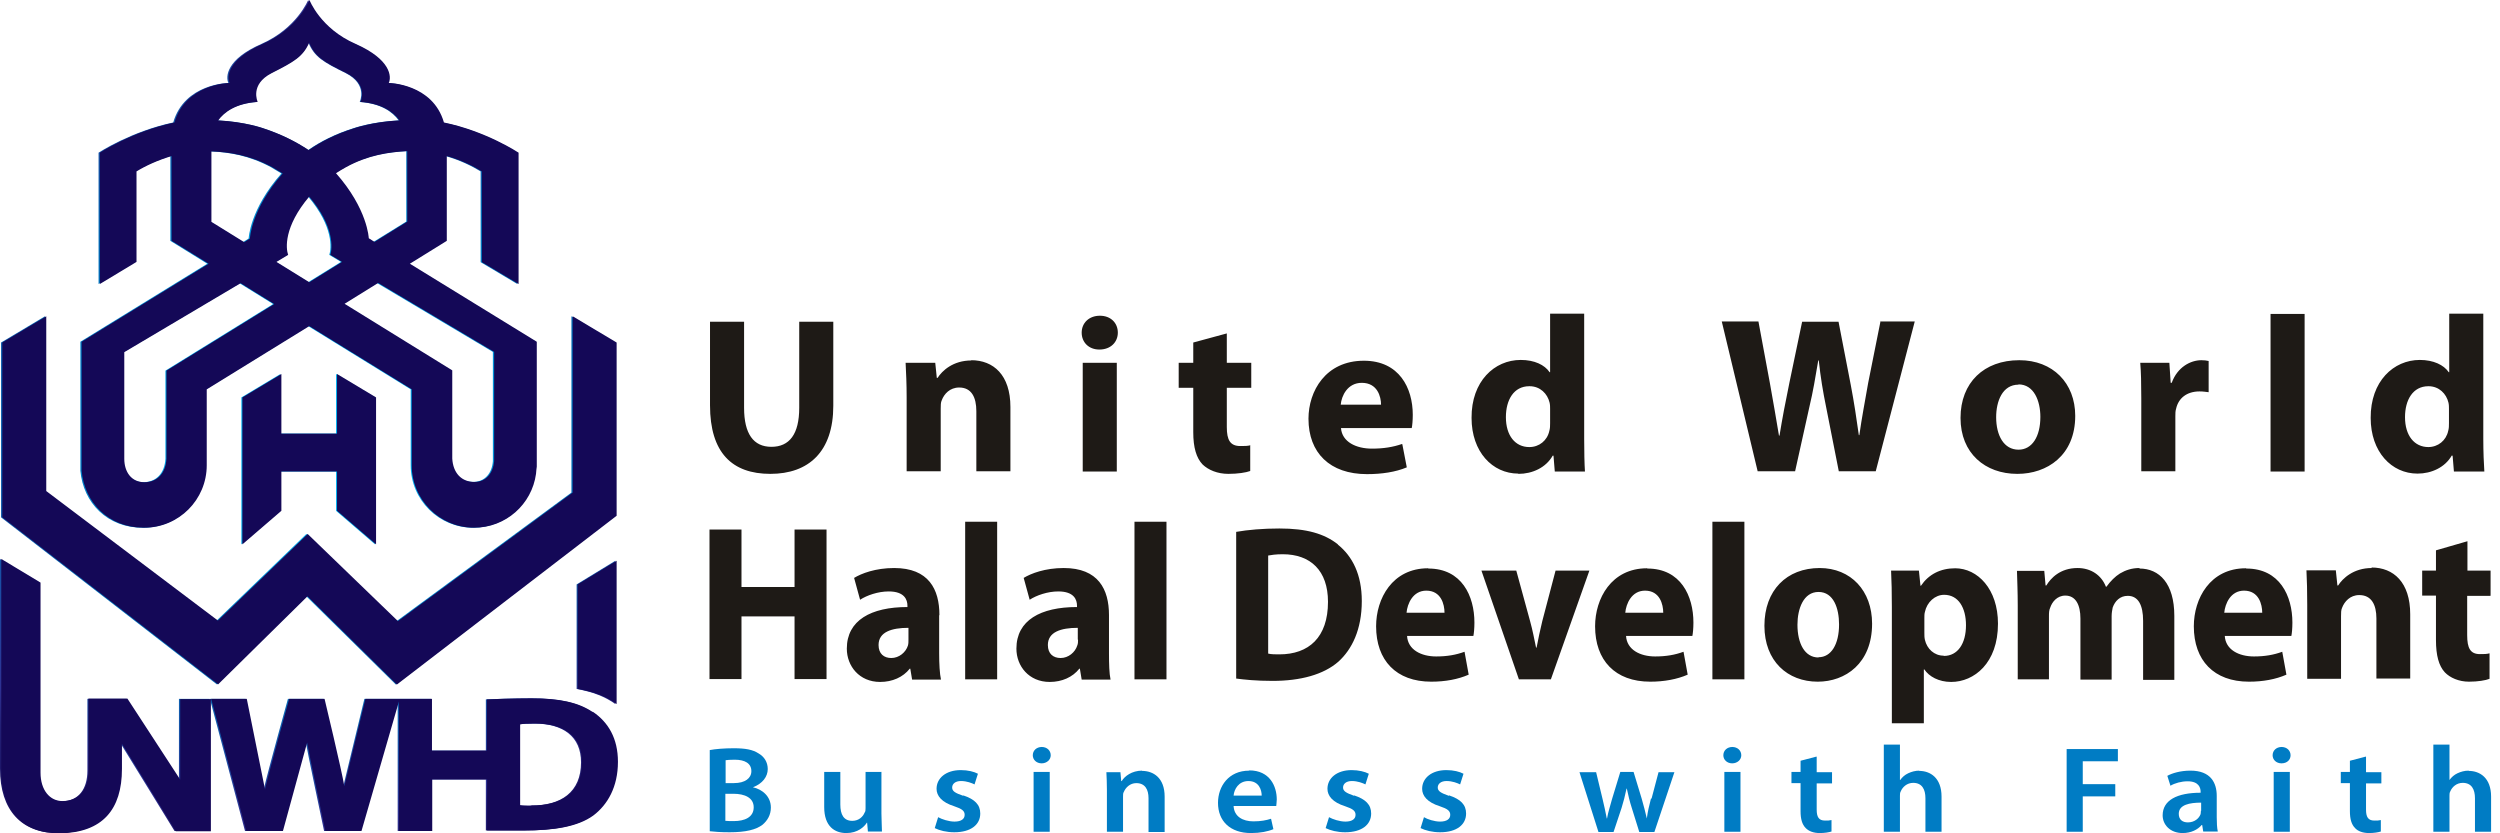
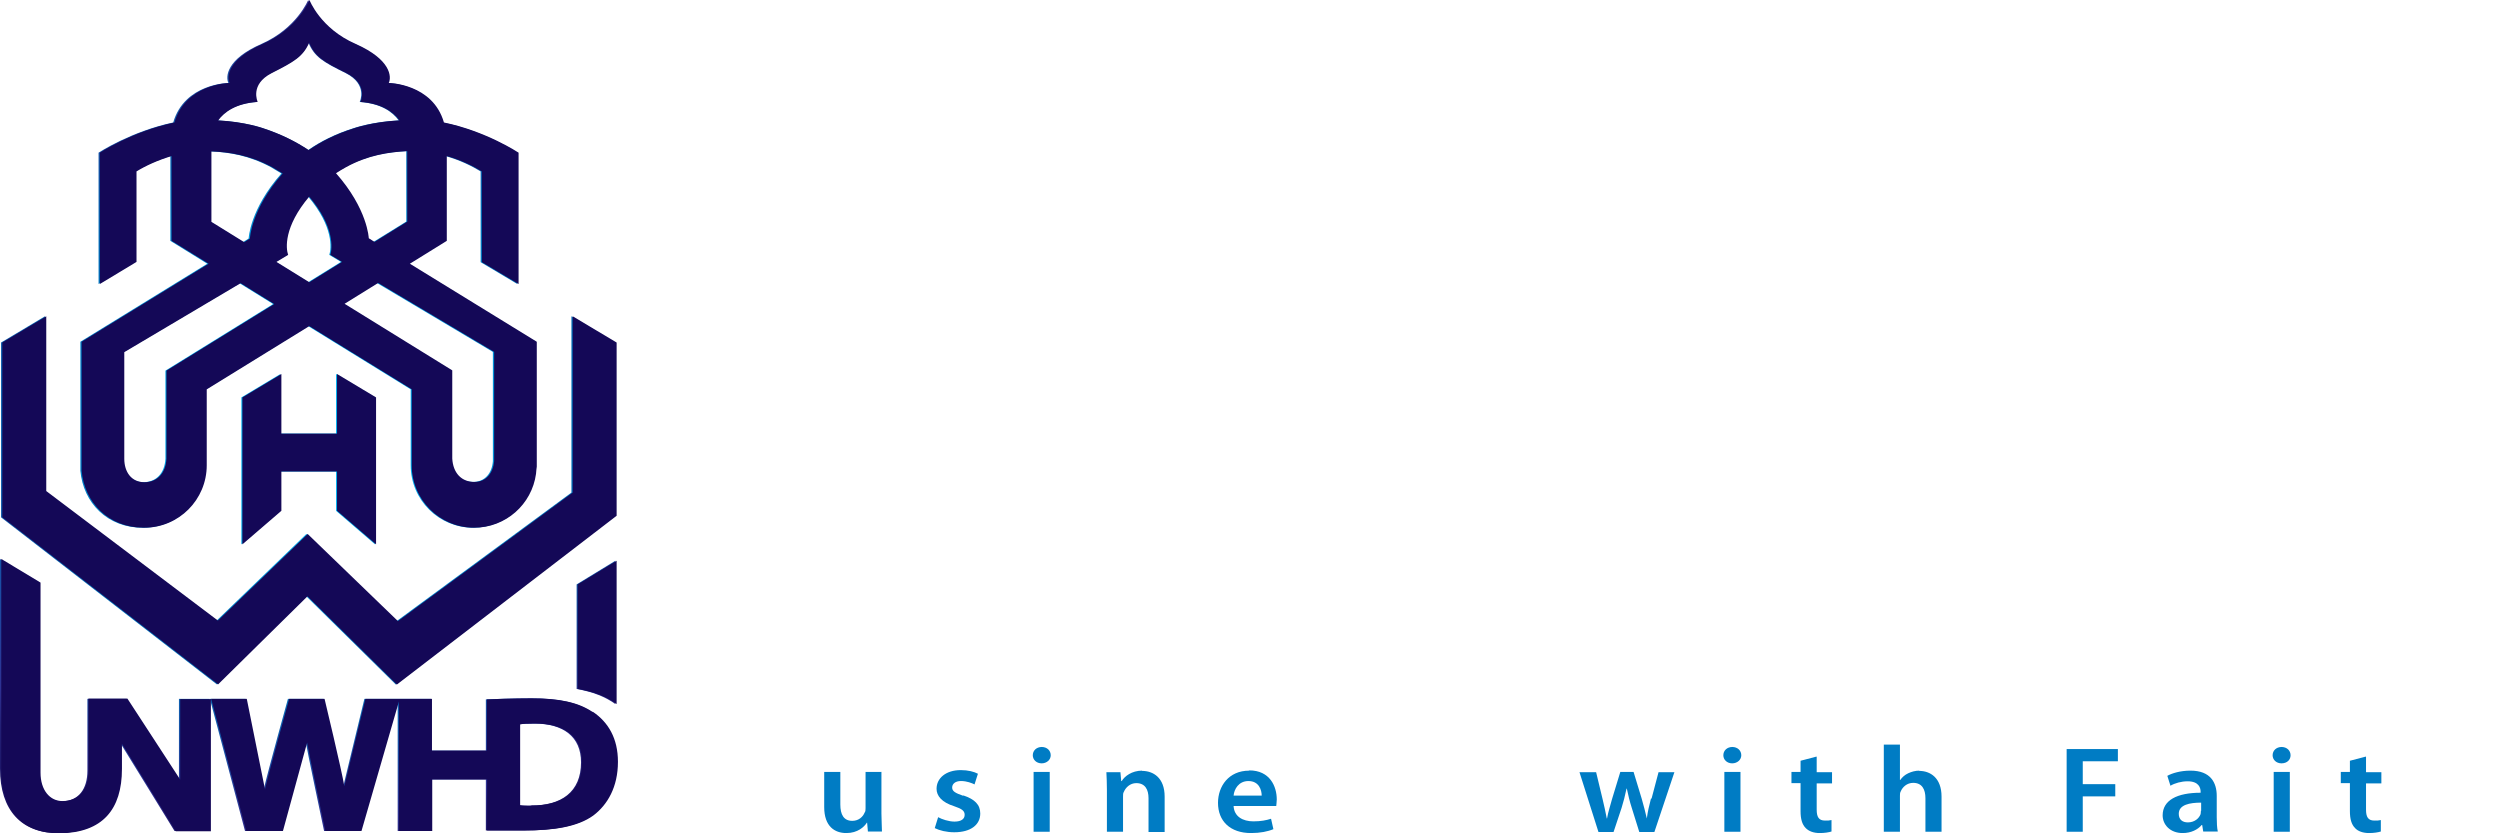
<svg xmlns="http://www.w3.org/2000/svg" width="210" height="70" viewBox="0 0 210 70" fill="none">
-   <path fill-rule="evenodd" clip-rule="evenodd" d="M90.949 39.608H93.811V30.476H90.949V39.608ZM169.469 39.805C171.937 39.805 174.319 38.275 174.319 34.933C174.319 32.18 172.44 30.257 169.621 30.257C166.65 30.257 164.684 32.136 164.684 35.108C164.684 38.079 166.759 39.805 169.447 39.805H169.469ZM169.556 32.289C170.845 32.289 171.391 33.666 171.391 35.02C171.391 36.681 170.692 37.773 169.556 37.773C168.332 37.773 167.677 36.593 167.677 35.042C167.677 33.709 168.201 32.311 169.556 32.311V32.289ZM105.04 37.401C104.778 37.467 104.582 37.467 104.188 37.467C103.336 37.467 103.052 36.965 103.052 35.872V32.573H105.106V30.476H103.052V28.007L100.234 28.772V30.476H99.01V32.573H100.234V36.309C100.234 37.598 100.496 38.472 101.02 39.018C101.501 39.477 102.266 39.805 103.183 39.805C103.97 39.805 104.669 39.696 105.019 39.564V37.423L105.04 37.401ZM92.391 26.521C91.473 26.521 90.861 27.133 90.861 27.942C90.861 28.75 91.451 29.362 92.347 29.362C93.308 29.362 93.898 28.728 93.898 27.942C93.898 27.133 93.308 26.521 92.391 26.521ZM95.296 57.064H97.984V43.825H95.296V57.064ZM78.911 51.668C78.911 49.505 78.015 47.714 75.109 47.714C73.536 47.714 72.357 48.172 71.745 48.544L72.247 50.379C72.815 50.008 73.755 49.68 74.651 49.68C75.983 49.68 76.224 50.379 76.224 50.881V50.991C73.165 50.991 71.133 52.105 71.133 54.486C71.133 55.95 72.182 57.283 73.93 57.283C74.956 57.283 75.852 56.889 76.42 56.169H76.464L76.617 57.086H79.042C78.933 56.584 78.889 55.753 78.889 54.88V51.69L78.911 51.668ZM76.311 53.743C76.311 53.918 76.311 54.071 76.267 54.224C76.093 54.792 75.525 55.273 74.869 55.273C74.257 55.273 73.799 54.923 73.799 54.18C73.799 53.088 74.891 52.738 76.311 52.738V53.721V53.743ZM66.742 49.308H62.285V44.48H59.598V57.042H62.285V51.777H66.742V57.042H69.429V44.48H66.742V49.308ZM127.543 39.805C128.723 39.805 129.859 39.28 130.427 38.275H130.493L130.602 39.608H133.136C133.093 38.996 133.071 37.904 133.071 36.877V26.347H130.209V31.262H130.165C129.75 30.651 128.898 30.235 127.74 30.235C125.533 30.235 123.589 32.027 123.611 35.108C123.611 37.948 125.359 39.783 127.543 39.783V39.805ZM128.483 32.442C129.378 32.442 129.99 33.076 130.165 33.819C130.209 33.993 130.209 34.19 130.209 34.343V35.544C130.209 35.763 130.209 35.981 130.143 36.2C129.968 37.008 129.291 37.554 128.461 37.554C127.281 37.554 126.495 36.593 126.495 35.042C126.495 33.6 127.15 32.442 128.461 32.442H128.483ZM93.155 51.668C93.155 49.505 92.26 47.714 89.354 47.714C87.781 47.714 86.601 48.172 85.989 48.544L86.492 50.379C87.06 50.008 87.999 49.68 88.895 49.68C90.228 49.68 90.468 50.379 90.468 50.881V50.991C87.409 50.991 85.378 52.105 85.378 54.486C85.378 55.95 86.426 57.283 88.174 57.283C89.201 57.283 90.097 56.889 90.665 56.169H90.709L90.861 57.086H93.286C93.177 56.584 93.155 55.753 93.155 54.88V51.69V51.668ZM90.555 53.743C90.555 53.918 90.555 54.071 90.49 54.224C90.315 54.792 89.747 55.273 89.092 55.273C88.48 55.273 88.021 54.923 88.021 54.18C88.021 53.088 89.114 52.738 90.534 52.738V53.721L90.555 53.743ZM81.598 30.279C80.047 30.279 79.129 31.153 78.758 31.743H78.692L78.561 30.476H76.071C76.114 31.306 76.158 32.245 76.158 33.382V39.586H79.02V34.321C79.02 34.059 79.02 33.797 79.108 33.622C79.304 33.097 79.785 32.551 80.571 32.551C81.598 32.551 82.013 33.36 82.013 34.539V39.586H84.875V34.19C84.875 31.503 83.455 30.257 81.576 30.257L81.598 30.279ZM81.074 57.064H83.761V43.825H81.074V57.064ZM67.135 34.255C67.135 36.484 66.305 37.533 64.797 37.533C63.29 37.533 62.503 36.44 62.503 34.255V27.024H59.641V34.037C59.641 38.035 61.498 39.805 64.71 39.805C67.921 39.805 69.997 37.948 69.997 34.081V27.024H67.135V34.255ZM190.726 39.608H193.588V26.369H190.726V39.608ZM188.651 47.735C185.636 47.735 184.281 50.291 184.281 52.607C184.281 55.469 185.963 57.261 188.913 57.261C190.093 57.261 191.163 57.064 192.059 56.671L191.709 54.748C190.988 55.011 190.245 55.142 189.328 55.142C188.061 55.142 186.947 54.574 186.881 53.416H192.474C192.518 53.219 192.561 52.782 192.561 52.301C192.561 50.051 191.491 47.757 188.694 47.757L188.651 47.735ZM186.837 51.471C186.903 50.728 187.362 49.614 188.498 49.614C189.743 49.614 190.027 50.772 190.027 51.471H186.837ZM185.526 32.988V30.323C185.308 30.279 185.177 30.257 184.915 30.257C184.019 30.257 182.905 30.825 182.424 32.158H182.337L182.227 30.476H179.781C179.846 31.262 179.868 32.136 179.868 33.469V39.586H182.73V34.955C182.73 34.736 182.73 34.518 182.795 34.321C182.992 33.447 183.691 32.879 184.762 32.879C185.089 32.879 185.308 32.923 185.526 32.945V32.988ZM179.715 47.714C179.081 47.714 178.557 47.888 178.076 48.172C177.661 48.434 177.29 48.806 176.94 49.286H176.897C176.525 48.325 175.651 47.714 174.515 47.714C173.052 47.714 172.265 48.566 171.894 49.177H171.828L171.719 47.954H169.425C169.447 48.784 169.49 49.724 169.49 50.859V57.064H172.112V51.755C172.112 51.515 172.112 51.253 172.221 51.034C172.374 50.575 172.789 50.029 173.488 50.029C174.362 50.029 174.756 50.816 174.756 51.952V57.086H177.377V51.755C177.377 51.515 177.421 51.231 177.465 51.034C177.661 50.488 178.076 50.051 178.732 50.051C179.606 50.051 180.021 50.816 180.021 52.149V57.108H182.643V51.733C182.643 49.002 181.375 47.757 179.715 47.757V47.714ZM209.209 50.029V47.932H207.265V45.463L204.621 46.228V47.932H203.463V50.029H204.621V53.765C204.621 55.054 204.861 55.928 205.364 56.474C205.801 56.933 206.544 57.261 207.396 57.261C208.139 57.261 208.794 57.152 209.122 57.02V54.88C208.86 54.945 208.685 54.945 208.313 54.945C207.505 54.945 207.243 54.443 207.243 53.35V50.051H209.187L209.209 50.029ZM164.247 47.735C162.98 47.735 161.997 48.26 161.363 49.199H161.319L161.188 47.932H158.851C158.894 48.784 158.916 49.789 158.916 50.991V60.756H161.603V56.234H161.647C162.04 56.824 162.849 57.283 163.897 57.283C165.82 57.283 167.83 55.71 167.83 52.389C167.83 49.483 166.126 47.735 164.225 47.735H164.247ZM163.264 55.076C162.477 55.076 161.866 54.508 161.691 53.743C161.647 53.547 161.647 53.372 161.647 53.154V51.908C161.647 51.733 161.647 51.559 161.691 51.406C161.866 50.575 162.543 49.964 163.308 49.964C164.509 49.964 165.143 51.056 165.143 52.52C165.143 54.071 164.444 55.098 163.286 55.098L163.264 55.076ZM205.954 38.275H206.019L206.129 39.608H208.685C208.641 38.996 208.597 37.904 208.597 36.877V26.347H205.735V31.262H205.692C205.277 30.651 204.403 30.235 203.267 30.235C201.06 30.235 199.116 32.027 199.137 35.108C199.137 37.948 200.885 39.783 203.07 39.783C204.25 39.783 205.386 39.259 205.954 38.254V38.275ZM203.988 37.554C202.808 37.554 202.021 36.593 202.021 35.042C202.021 33.6 202.677 32.442 203.988 32.442C204.883 32.442 205.495 33.076 205.67 33.819C205.713 33.993 205.713 34.19 205.713 34.343V35.544C205.713 35.763 205.713 35.981 205.648 36.2C205.473 37.008 204.796 37.554 203.966 37.554H203.988ZM199.225 47.714C197.695 47.714 196.778 48.587 196.406 49.177H196.341L196.21 47.91H193.741C193.785 48.74 193.807 49.68 193.807 50.816V57.02H196.647V51.755C196.647 51.493 196.647 51.231 196.734 51.056C196.931 50.532 197.411 49.986 198.176 49.986C199.203 49.986 199.618 50.794 199.618 51.952V56.999H202.458V51.602C202.458 48.915 201.06 47.67 199.203 47.67L199.225 47.714ZM157.955 27.024L156.928 32.158C156.666 33.666 156.382 35.129 156.185 36.549H156.142C155.945 35.151 155.748 33.819 155.464 32.333L154.437 27.024H151.379L150.308 32.158C149.981 33.731 149.697 35.239 149.478 36.593H149.434C149.216 35.326 148.954 33.709 148.67 32.18L147.708 27.002H144.628L147.643 39.586H150.789L151.991 34.168C152.296 32.901 152.493 31.699 152.733 30.279H152.777C152.93 31.721 153.127 32.879 153.389 34.168L154.459 39.586H157.562L160.839 27.002H157.911L157.955 27.024ZM129.553 52.17C129.357 52.957 129.226 53.634 129.073 54.399H129.029C128.876 53.678 128.745 52.957 128.526 52.17L127.368 47.932H124.441L127.587 57.064H130.274L133.508 47.932H130.667L129.553 52.17ZM119.962 47.735C116.947 47.735 115.593 50.291 115.593 52.607C115.593 55.469 117.275 57.261 120.224 57.261C121.404 57.261 122.475 57.064 123.37 56.671L123.021 54.748C122.3 55.011 121.557 55.142 120.639 55.142C119.372 55.142 118.258 54.574 118.193 53.416H123.764C123.807 53.219 123.851 52.782 123.851 52.301C123.851 50.051 122.781 47.757 119.984 47.757L119.962 47.735ZM118.149 51.471C118.214 50.728 118.673 49.614 119.809 49.614C121.055 49.614 121.339 50.772 121.339 51.471H118.149ZM117.777 37.292C117.013 37.554 116.226 37.685 115.243 37.685C113.91 37.685 112.731 37.117 112.643 35.96H118.586C118.629 35.763 118.673 35.326 118.673 34.845C118.673 32.595 117.537 30.301 114.566 30.301C111.354 30.301 109.912 32.857 109.912 35.173C109.912 38.035 111.704 39.827 114.828 39.827C116.073 39.827 117.231 39.652 118.171 39.258L117.799 37.336L117.777 37.292ZM114.391 32.158C115.702 32.158 116.008 33.316 116.008 33.993H112.621C112.687 33.251 113.189 32.158 114.391 32.158ZM152.864 47.714C150.068 47.714 148.211 49.592 148.211 52.564C148.211 55.535 150.155 57.261 152.69 57.261C155.006 57.261 157.256 55.731 157.256 52.389C157.256 49.636 155.486 47.714 152.843 47.714H152.864ZM152.755 55.229C151.597 55.229 150.986 54.049 150.986 52.476C150.986 51.144 151.488 49.724 152.755 49.724C154.022 49.724 154.481 51.1 154.481 52.454C154.481 54.115 153.826 55.207 152.755 55.207V55.229ZM112.381 45.725C111.245 44.83 109.759 44.393 107.465 44.393C106.111 44.393 104.822 44.502 103.839 44.677V56.999C104.494 57.086 105.499 57.195 106.897 57.195C109.235 57.195 111.18 56.671 112.425 55.579C113.561 54.552 114.391 52.891 114.391 50.488C114.391 48.26 113.605 46.73 112.381 45.747V45.725ZM107.465 54.967C107.138 54.967 106.766 54.967 106.526 54.901V46.665C106.766 46.621 107.16 46.556 107.749 46.556C110.087 46.556 111.551 47.932 111.551 50.554C111.551 53.547 109.934 54.967 107.465 54.967ZM138.358 47.735C135.343 47.735 133.988 50.291 133.988 52.607C133.988 55.469 135.671 57.261 138.62 57.261C139.778 57.261 140.87 57.064 141.766 56.671L141.416 54.748C140.695 55.011 139.953 55.142 139.035 55.142C137.768 55.142 136.654 54.574 136.588 53.416H142.159C142.203 53.219 142.247 52.782 142.247 52.301C142.247 50.051 141.176 47.757 138.38 47.757L138.358 47.735ZM136.523 51.471C136.588 50.728 137.047 49.614 138.183 49.614C139.428 49.614 139.712 50.772 139.712 51.471H136.523ZM143.841 57.064H146.529V43.825H143.841V57.064Z" fill="#1E1A16" />
-   <path fill-rule="evenodd" clip-rule="evenodd" d="M63.246 66.131C64.054 65.825 64.491 65.235 64.491 64.601C64.491 64.011 64.185 63.553 63.726 63.291C63.224 62.963 62.612 62.853 61.607 62.853C60.843 62.853 60.056 62.919 59.619 63.006V69.823C59.969 69.867 60.537 69.91 61.279 69.91C62.656 69.91 63.508 69.692 64.054 69.277C64.469 68.927 64.753 68.447 64.753 67.835C64.753 66.895 64.032 66.305 63.246 66.131ZM60.952 63.858C61.105 63.837 61.323 63.815 61.717 63.815C62.569 63.815 63.115 64.121 63.115 64.776C63.115 65.366 62.59 65.781 61.651 65.781H60.952V63.88V63.858ZM61.651 68.971C61.345 68.971 61.105 68.971 60.93 68.949V66.677H61.607C62.547 66.677 63.311 67.004 63.311 67.813C63.311 68.665 62.525 68.971 61.651 68.971Z" fill="#007CC4" />
  <path fill-rule="evenodd" clip-rule="evenodd" d="M74.062 64.843H72.707V67.88C72.707 68.033 72.707 68.164 72.62 68.273C72.489 68.601 72.139 68.951 71.593 68.951C70.872 68.951 70.588 68.426 70.588 67.574V64.843H69.233V67.793C69.233 69.431 70.129 69.977 71.09 69.977C72.052 69.977 72.598 69.453 72.816 69.103H72.838L72.904 69.846H74.084C74.084 69.431 74.04 68.929 74.04 68.339V64.821L74.062 64.843Z" fill="#007CC4" />
  <path fill-rule="evenodd" clip-rule="evenodd" d="M80.922 66.851C80.223 66.611 79.982 66.458 79.982 66.152C79.982 65.846 80.245 65.606 80.725 65.606C81.206 65.606 81.643 65.781 81.861 65.89L82.145 64.994C81.817 64.82 81.315 64.689 80.703 64.689C79.458 64.689 78.671 65.366 78.671 66.261C78.671 66.851 79.108 67.398 80.157 67.725C80.812 67.944 81.031 68.118 81.031 68.446C81.031 68.774 80.769 69.014 80.179 69.014C79.698 69.014 79.108 68.818 78.803 68.643L78.519 69.561C78.912 69.757 79.502 69.91 80.157 69.91C81.577 69.91 82.342 69.255 82.342 68.337C82.342 67.594 81.883 67.135 80.9 66.808L80.922 66.851Z" fill="#007CC4" />
  <path fill-rule="evenodd" clip-rule="evenodd" d="M87.519 62.745C87.06 62.745 86.754 63.051 86.754 63.444C86.754 63.816 87.06 64.121 87.497 64.121C87.934 64.121 88.261 63.816 88.261 63.444C88.261 63.051 87.956 62.745 87.497 62.745H87.519Z" fill="#007CC4" />
  <path d="M88.177 64.842H86.822V69.867H88.177V64.842Z" fill="#007CC4" />
  <path fill-rule="evenodd" clip-rule="evenodd" d="M95.951 64.733C95.056 64.733 94.466 65.214 94.225 65.607H94.182L94.116 64.865H92.936C92.958 65.301 92.98 65.782 92.98 66.35V69.868H94.335V66.918C94.335 66.765 94.335 66.612 94.4 66.525C94.553 66.153 94.925 65.782 95.449 65.782C96.192 65.782 96.476 66.328 96.476 67.049V69.889H97.83V66.918C97.83 65.323 96.869 64.755 95.93 64.755L95.951 64.733Z" fill="#007CC4" />
  <path fill-rule="evenodd" clip-rule="evenodd" d="M104.933 64.734C103.207 64.734 102.312 66.045 102.312 67.443C102.312 68.972 103.338 69.977 105.086 69.977C105.851 69.977 106.506 69.846 106.965 69.649L106.768 68.775C106.353 68.907 105.916 68.994 105.283 68.994C104.409 68.994 103.666 68.601 103.622 67.705H107.205C107.205 67.596 107.249 67.399 107.249 67.159C107.249 66.066 106.681 64.712 104.933 64.712V64.734ZM103.622 66.831C103.666 66.307 104.037 65.608 104.868 65.608C105.763 65.608 105.982 66.372 105.982 66.831H103.622Z" fill="#007CC4" />
-   <path fill-rule="evenodd" clip-rule="evenodd" d="M113.757 66.851C113.079 66.611 112.817 66.458 112.817 66.152C112.817 65.846 113.079 65.606 113.56 65.606C114.041 65.606 114.478 65.781 114.696 65.89L114.98 64.994C114.652 64.82 114.128 64.689 113.538 64.689C112.293 64.689 111.506 65.366 111.506 66.261C111.506 66.851 111.943 67.398 112.992 67.725C113.647 67.944 113.866 68.118 113.866 68.446C113.866 68.774 113.604 69.014 113.014 69.014C112.533 69.014 111.943 68.818 111.638 68.643L111.354 69.561C111.747 69.757 112.337 69.91 112.992 69.91C114.412 69.91 115.177 69.255 115.177 68.337C115.177 67.594 114.718 67.135 113.735 66.808L113.757 66.851Z" fill="#007CC4" />
-   <path fill-rule="evenodd" clip-rule="evenodd" d="M121.711 66.851C121.033 66.611 120.771 66.458 120.771 66.152C120.771 65.846 121.033 65.606 121.514 65.606C121.994 65.606 122.431 65.781 122.65 65.89L122.934 64.994C122.606 64.82 122.104 64.689 121.492 64.689C120.247 64.689 119.46 65.366 119.46 66.261C119.46 66.851 119.897 67.398 120.946 67.725C121.601 67.944 121.82 68.118 121.82 68.446C121.82 68.774 121.558 69.014 120.968 69.014C120.487 69.014 119.897 68.818 119.613 68.643L119.329 69.561C119.722 69.757 120.312 69.91 120.968 69.91C122.388 69.91 123.152 69.255 123.152 68.337C123.152 67.594 122.694 67.135 121.711 66.808V66.851Z" fill="#007CC4" />
  <path fill-rule="evenodd" clip-rule="evenodd" d="M138.684 67.07C138.531 67.66 138.4 68.206 138.334 68.752C138.203 68.206 138.072 67.66 137.897 67.07L137.22 64.842H136.106L135.407 67.136C135.276 67.66 135.079 68.206 134.992 68.752H134.97C134.861 68.206 134.751 67.66 134.62 67.136L134.074 64.864H132.676L134.271 69.889H135.538L136.215 67.857C136.368 67.354 136.499 66.874 136.63 66.24H136.652C136.783 66.852 136.892 67.311 137.067 67.857L137.701 69.889H138.968L140.65 64.864H139.317L138.728 67.092L138.684 67.07Z" fill="#007CC4" />
  <path fill-rule="evenodd" clip-rule="evenodd" d="M145.525 62.745C145.067 62.745 144.761 63.051 144.761 63.444C144.761 63.816 145.067 64.121 145.504 64.121C145.94 64.121 146.268 63.816 146.268 63.444C146.268 63.051 145.962 62.745 145.504 62.745H145.525Z" fill="#007CC4" />
  <path d="M146.2 64.842H144.846V69.867H146.2V64.842Z" fill="#007CC4" />
  <path fill-rule="evenodd" clip-rule="evenodd" d="M152.58 63.554L151.247 63.903V64.843H150.482V65.782H151.247V68.142C151.247 68.797 151.378 69.256 151.684 69.562C151.946 69.824 152.339 69.977 152.864 69.977C153.279 69.977 153.65 69.911 153.847 69.846V68.885C153.672 68.928 153.541 68.928 153.301 68.928C152.776 68.928 152.602 68.622 152.602 68.011V65.804H153.891V64.865H152.602V63.576L152.58 63.554Z" fill="#007CC4" />
  <path fill-rule="evenodd" clip-rule="evenodd" d="M161.233 64.734C160.884 64.734 160.578 64.821 160.294 64.952C160.01 65.083 159.791 65.28 159.617 65.52H159.595V62.549H158.24V69.868H159.595V66.853C159.595 66.722 159.595 66.591 159.66 66.481C159.813 66.11 160.185 65.76 160.709 65.76C161.452 65.76 161.736 66.307 161.736 67.049V69.868H163.09V66.918C163.09 65.323 162.129 64.755 161.211 64.755L161.233 64.734Z" fill="#007CC4" />
  <path fill-rule="evenodd" clip-rule="evenodd" d="M173.598 69.867H174.952V66.896H177.683V65.869H174.952V63.947H177.902V62.92H173.598V69.867Z" fill="#007CC4" />
  <path fill-rule="evenodd" clip-rule="evenodd" d="M186.206 66.853C186.206 65.76 185.704 64.733 184 64.733C183.148 64.733 182.449 64.952 182.055 65.17L182.318 66.001C182.689 65.782 183.235 65.629 183.759 65.629C184.699 65.629 184.852 66.175 184.852 66.503V66.59C182.864 66.59 181.662 67.224 181.662 68.491C181.662 69.256 182.274 69.977 183.344 69.977C184.043 69.977 184.612 69.693 184.939 69.299H184.983L185.07 69.846H186.294C186.228 69.54 186.206 69.103 186.206 68.644V66.831V66.853ZM184.874 68.098C184.874 68.098 184.874 68.273 184.852 68.382C184.721 68.753 184.327 69.081 183.781 69.081C183.344 69.081 183.017 68.863 183.017 68.36C183.017 67.595 183.934 67.421 184.896 67.421V68.12L184.874 68.098Z" fill="#007CC4" />
  <path fill-rule="evenodd" clip-rule="evenodd" d="M191.665 62.745C191.206 62.745 190.9 63.051 190.9 63.444C190.9 63.816 191.206 64.121 191.643 64.121C192.124 64.121 192.408 63.816 192.408 63.444C192.408 63.051 192.102 62.745 191.643 62.745H191.665Z" fill="#007CC4" />
  <path d="M192.345 64.842H190.99V69.867H192.345V64.842Z" fill="#007CC4" />
  <path fill-rule="evenodd" clip-rule="evenodd" d="M198.724 63.554L197.392 63.903V64.843H196.627V65.782H197.392V68.142C197.392 68.797 197.523 69.256 197.829 69.562C198.069 69.824 198.484 69.977 199.008 69.977C199.423 69.977 199.795 69.911 199.991 69.846V68.885C199.817 68.928 199.686 68.928 199.445 68.928C198.921 68.928 198.746 68.622 198.746 68.011V65.804H200.035V64.865H198.746V63.576L198.724 63.554Z" fill="#007CC4" />
-   <path fill-rule="evenodd" clip-rule="evenodd" d="M207.373 64.734C207.023 64.734 206.717 64.821 206.433 64.952C206.149 65.083 205.931 65.28 205.756 65.52V62.549H204.401V69.868H205.756V66.853C205.756 66.722 205.756 66.591 205.821 66.481C205.974 66.11 206.346 65.76 206.87 65.76C207.613 65.76 207.897 66.307 207.897 67.049V69.868H209.252V66.918C209.252 65.323 208.29 64.755 207.373 64.755V64.734Z" fill="#007CC4" />
  <path fill-rule="evenodd" clip-rule="evenodd" d="M0 46.928V64.559C0 68.077 1.813 70.021 4.959 69.977C8.499 69.912 10.137 67.989 10.137 64.559V62.462L14.66 69.803H17.609V58.704H15.031V65.477L10.618 58.704H7.341V64.734C7.341 66.263 6.62 67.312 5.156 67.312C4.107 67.312 3.321 66.394 3.321 64.931V48.96L0.022 46.972L0 46.928ZM12.038 44.328C14.944 44.328 17.281 41.969 17.281 39.085V32.706L25.889 27.397L34.497 32.706V39.085C34.497 41.991 36.857 44.328 39.74 44.328C42.406 44.328 44.591 42.362 44.94 39.806C44.94 39.675 44.984 39.194 44.984 39.194V28.708L34.322 22.153L37.425 20.231V13.108C38.583 13.436 39.588 13.917 40.374 14.398V22.022L43.455 23.857V12.825C43.455 12.825 40.724 11.011 37.184 10.29C36.245 7.013 32.553 6.969 32.553 6.969C32.793 6.445 32.727 5.003 29.778 3.692C26.807 2.403 25.889 0 25.889 0C25.889 0 24.928 2.381 21.957 3.692C19.007 4.981 18.942 6.445 19.182 6.969C19.182 6.969 15.49 7.013 14.55 10.29C11.011 11.033 8.28 12.825 8.28 12.825V23.857L11.361 22V14.398C12.147 13.917 13.152 13.458 14.31 13.108V20.231L17.412 22.153L6.751 28.708V38.801C6.751 38.801 6.751 39.391 6.751 39.544C6.991 42.231 9.001 44.328 11.972 44.328H12.038ZM25.889 23.704L23.137 22L24.12 21.41C23.945 20.864 23.748 19.051 25.889 16.517C28.03 19.051 27.834 20.886 27.659 21.41L28.642 22L25.889 23.704ZM41.401 29.581V38.736C41.335 39.719 40.745 40.483 39.74 40.483C38.648 40.483 37.949 39.719 37.883 38.517V31.111L28.839 25.518L31.657 23.77L41.401 29.56V29.581ZM34.126 18.614L31.373 20.318L30.892 20.012C30.892 20.012 30.805 17.565 28.14 14.55C28.402 14.376 28.708 14.201 29.013 14.026C30.87 13.021 32.575 12.781 34.126 12.693V18.592V18.614ZM21.563 8.564C21.563 8.564 20.843 7.1 22.743 6.139C24.644 5.178 25.387 4.763 25.911 3.583C26.414 4.785 27.135 5.2 29.035 6.139C30.936 7.1 30.215 8.564 30.215 8.564C32.007 8.695 32.968 9.394 33.492 10.115C31.242 10.225 29.691 10.771 29.691 10.771C28.161 11.252 26.916 11.885 25.889 12.606C24.841 11.907 23.595 11.273 22.066 10.771C22.066 10.771 20.537 10.225 18.265 10.115C18.789 9.394 19.772 8.695 21.542 8.564H21.563ZM17.653 12.715C19.204 12.781 20.908 13.043 22.765 14.048C23.071 14.223 23.355 14.398 23.639 14.572C20.974 17.587 20.886 20.034 20.886 20.034L20.405 20.34L17.653 18.636V12.737V12.715ZM10.356 29.581L20.122 23.792L22.94 25.54L13.895 31.133V38.539C13.829 39.74 13.13 40.505 12.038 40.505C10.946 40.505 10.356 39.631 10.356 38.539V29.603V29.581ZM49.681 59.797C48.501 59.01 46.95 58.66 44.591 58.66C43.192 58.66 41.226 58.726 40.811 58.748V63.052H36.201V58.704H30.608L28.839 66.045C28.664 64.8 27.178 58.704 27.178 58.704H24.185C24.185 58.704 22.547 64.625 22.153 66.307L20.624 58.704H17.631L20.58 69.803H23.661L25.693 62.374C25.693 62.549 27.222 69.803 27.222 69.803H30.259L33.405 58.923V69.803H36.201V65.477H40.811V69.759C41.598 69.759 42.515 69.759 43.979 69.759C46.404 69.759 48.436 69.453 49.747 68.492C50.926 67.596 51.8 66.11 51.8 63.991C51.8 62.025 50.992 60.67 49.703 59.797H49.681ZM44.591 67.683C44.263 67.683 43.848 67.683 43.608 67.64V60.845C43.848 60.801 44.263 60.78 44.875 60.78C47.3 60.78 48.807 61.872 48.807 64.035C48.807 66.547 47.125 67.683 44.569 67.662L44.591 67.683ZM18.199 57.459H18.177L0.087 43.455V28.773L3.78 26.567V41.248L18.199 52.128L25.736 44.853L33.317 52.172L47.999 41.379V26.567L51.691 28.773V43.324L33.252 57.502L25.736 50.096L18.221 57.502L18.199 57.459ZM31.504 45.727L28.227 42.908V39.609H23.552V42.908L20.274 45.727V33.383L23.552 31.417V36.42H28.227V31.417L31.504 33.383V45.727ZM51.691 59.141C50.817 58.508 49.769 58.114 48.436 57.874V49.091L51.691 47.103V59.141Z" fill="url(#paint0_radial_634_2312)" />
  <path fill-rule="evenodd" clip-rule="evenodd" d="M12.123 44.328C15.028 44.328 17.366 41.969 17.366 39.085V32.706L25.974 27.397L34.582 32.706V39.085C34.582 41.991 36.941 44.328 39.825 44.328C42.49 44.328 44.675 42.362 45.025 39.806C45.025 39.675 45.09 39.194 45.09 39.194V28.708L34.429 22.153L37.531 20.231V13.108C38.689 13.436 39.694 13.917 40.48 14.398V22.022L43.561 23.857V12.825C43.561 12.825 40.83 11.011 37.291 10.29C36.351 7.013 32.659 6.969 32.659 6.969C32.9 6.445 32.834 5.003 29.884 3.692C26.913 2.403 25.996 0 25.996 0C25.996 0 25.034 2.381 22.063 3.692C19.114 4.981 19.048 6.445 19.288 6.969C19.288 6.969 15.596 7.013 14.657 10.29C11.118 11.033 8.387 12.825 8.387 12.825V23.857L11.467 22V14.398C12.254 13.917 13.259 13.458 14.416 13.108V20.231L17.519 22.153L6.857 28.708V38.801C6.857 38.801 6.857 39.391 6.857 39.544C7.098 42.231 9.129 44.328 12.079 44.328H12.123ZM25.974 23.704L23.221 22L24.204 21.41C24.008 20.864 23.833 19.051 25.974 16.517C28.115 19.051 27.918 20.886 27.744 21.41L28.727 22L25.974 23.704ZM41.507 29.581V38.736C41.42 39.719 40.852 40.483 39.847 40.483C38.755 40.483 38.056 39.719 37.99 38.517V31.111L28.945 25.518L31.763 23.77L41.507 29.56V29.581ZM34.21 18.614L31.458 20.318L30.977 20.012C30.977 20.012 30.89 17.565 28.224 14.55C28.486 14.376 28.792 14.201 29.098 14.026C30.955 13.021 32.659 12.781 34.21 12.693V18.592V18.614ZM21.648 8.564C21.648 8.564 20.949 7.1 22.828 6.139C24.729 5.178 25.45 4.763 25.974 3.583C26.476 4.785 27.197 5.2 29.098 6.139C30.999 7.1 30.278 8.564 30.278 8.564C32.069 8.695 33.031 9.394 33.555 10.115C31.305 10.225 29.753 10.771 29.753 10.771C28.224 11.252 26.979 11.885 25.93 12.606C24.881 11.907 23.636 11.273 22.107 10.771C22.107 10.771 20.578 10.225 18.327 10.115C18.852 9.394 19.835 8.695 21.604 8.564H21.648ZM17.759 12.715C19.31 12.781 21.015 13.043 22.872 14.048C23.177 14.223 23.461 14.398 23.745 14.572C21.08 17.587 20.993 20.034 20.993 20.034L20.512 20.34L17.759 18.636V12.737V12.715ZM10.44 29.581L20.206 23.792L23.024 25.54L13.98 31.133V38.539C13.914 39.74 13.215 40.505 12.123 40.505C11.03 40.505 10.44 39.631 10.44 38.539V29.603V29.581ZM49.766 59.797C48.586 59.01 47.035 58.66 44.675 58.66C43.277 58.66 41.311 58.726 40.896 58.748V63.052H36.286V58.704H30.693L28.923 66.045C28.727 64.8 27.263 58.704 27.263 58.704H24.292C24.292 58.704 22.653 64.625 22.26 66.307L20.73 58.704H17.737L20.687 69.803H23.767L25.799 62.374C25.799 62.549 27.328 69.803 27.328 69.803H30.365L33.511 58.923V69.803H36.308V65.477H40.917V69.759C41.704 69.759 42.622 69.759 44.085 69.759C46.511 69.759 48.542 69.453 49.853 68.492C51.033 67.596 51.907 66.11 51.907 63.991C51.907 62.025 51.098 60.67 49.809 59.797H49.766ZM44.675 67.683C44.347 67.683 43.932 67.683 43.692 67.64V60.845C43.932 60.801 44.347 60.78 44.959 60.78C47.384 60.78 48.892 61.872 48.892 64.035C48.892 66.547 47.21 67.683 44.653 67.662L44.675 67.683ZM18.305 57.459H18.284L0.194 43.455V28.773L3.886 26.567V41.248L18.305 52.128L25.843 44.853L33.424 52.172L48.105 41.379V26.567L51.797 28.773V43.324L33.336 57.502L25.821 50.096L18.305 57.502V57.459ZM31.589 45.727L28.311 42.908V39.609H23.636V42.908L20.359 45.727V33.383L23.636 31.417V36.42H28.311V31.417L31.589 33.383V45.727ZM15.116 65.455L10.703 58.682H7.425V64.712C7.425 66.242 6.704 67.29 5.241 67.29C4.192 67.29 3.405 66.373 3.405 64.909V48.938L0.106 46.95V64.581C0.106 68.099 1.92 70.043 5.066 69.999C8.605 69.934 10.244 68.011 10.244 64.581V62.484L14.766 69.825H17.715V58.726H15.137V65.499L15.116 65.455ZM51.797 59.141C50.924 58.508 49.875 58.114 48.52 57.874V49.091L51.797 47.103V59.141Z" fill="url(#paint1_radial_634_2312)" />
  <defs>
    <radialGradient id="paint0_radial_634_2312" cx="0" cy="0" r="1" gradientUnits="userSpaceOnUse" gradientTransform="translate(25.889 34.89) scale(43.542 43.542)">
      <stop stop-color="#00AEEF" />
      <stop offset="0.22" stop-color="#00AEEF" />
      <stop offset="0.52" stop-color="#0072BC" />
      <stop offset="0.79" stop-color="#2E3192" />
      <stop offset="0.84" stop-color="#232075" />
      <stop offset="1" stop-color="#140857" />
    </radialGradient>
    <radialGradient id="paint1_radial_634_2312" cx="0" cy="0" r="1" gradientUnits="userSpaceOnUse" gradientTransform="translate(25.974 -292.101) scale(43.542 43.542)">
      <stop stop-color="#00AEEF" />
      <stop offset="0.22" stop-color="#00AEEF" />
      <stop offset="0.52" stop-color="#0072BC" />
      <stop offset="0.79" stop-color="#2E3192" />
      <stop offset="0.84" stop-color="#232075" />
      <stop offset="1" stop-color="#140857" />
    </radialGradient>
  </defs>
</svg>